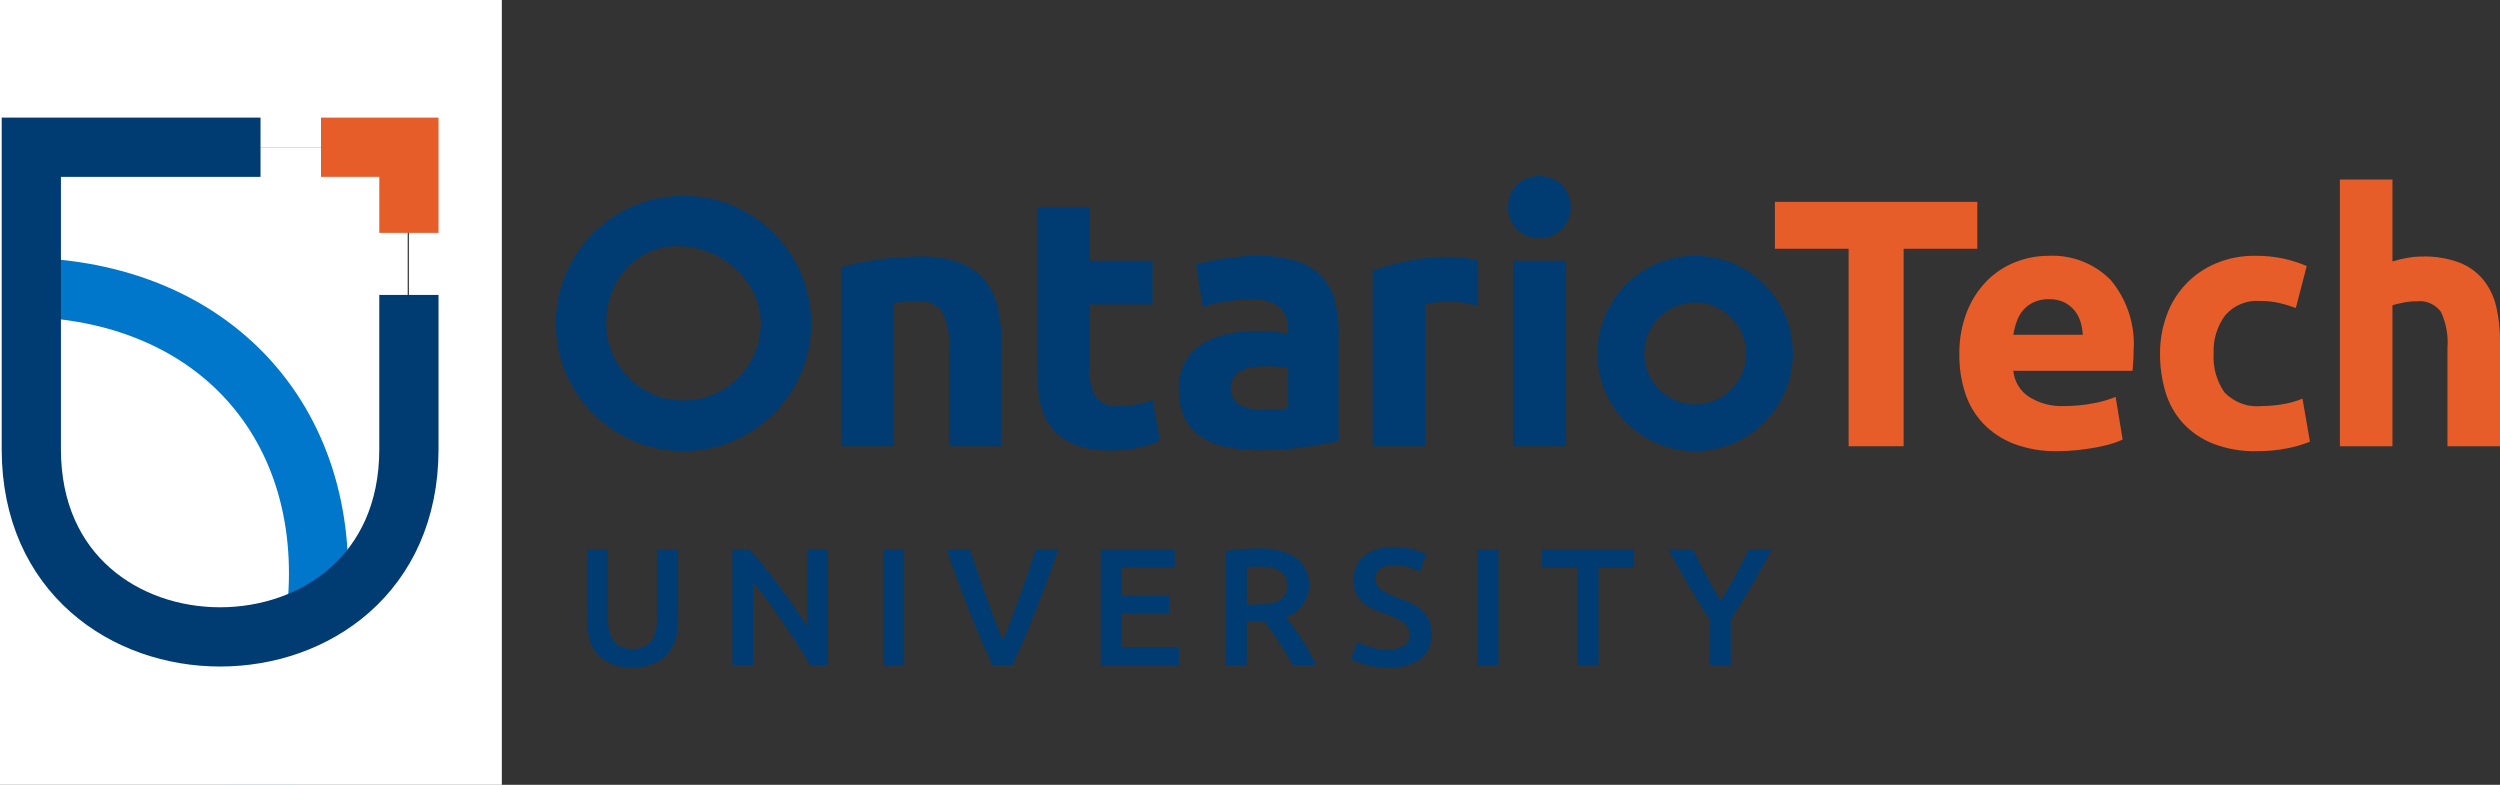
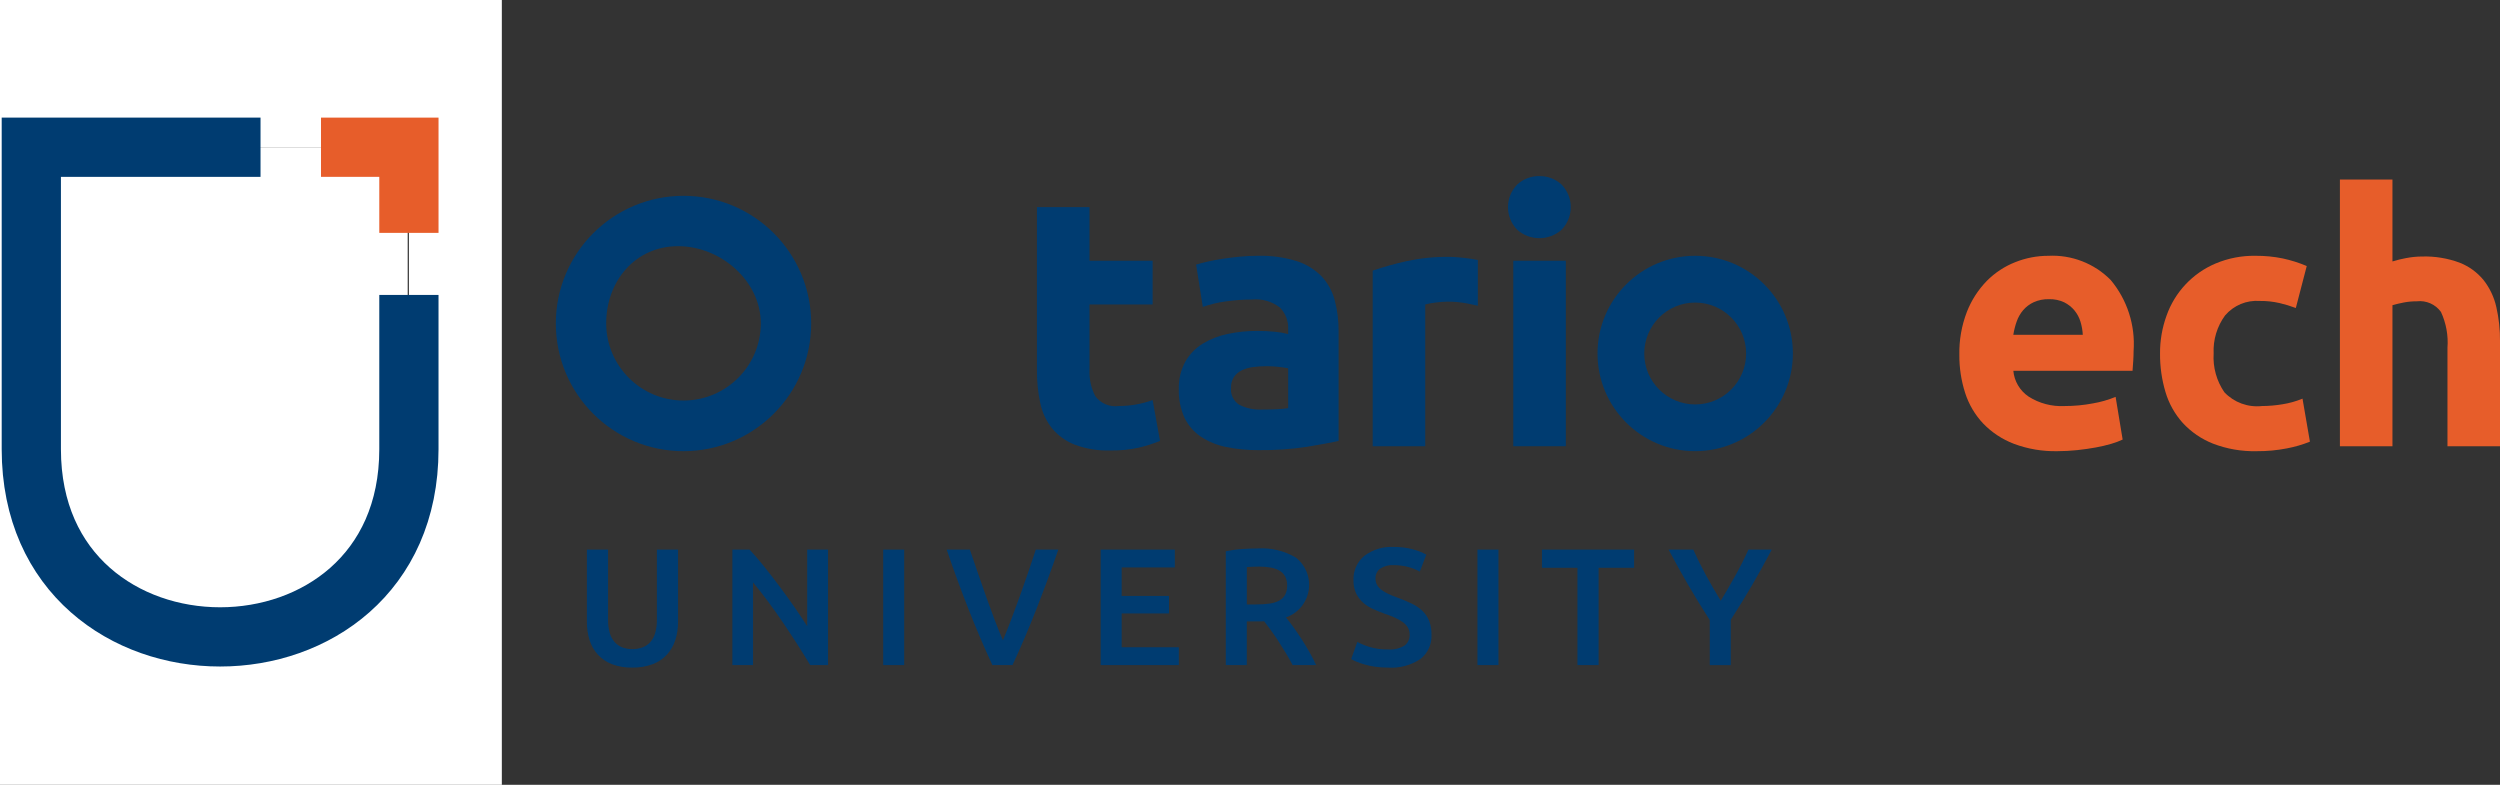
<svg xmlns="http://www.w3.org/2000/svg" class="logo-main" style="enable-background: new 0 0 274.332 86.12;" version="1.1" viewBox="0 0 274.332 86.12" x="0px" xml:space="preserve" y="0px" width="274.332" height="86.12">
  <rect x="0" y="0" width="274.332" height="86.12" fill="#333333" stroke="none" />
  <g id="logo-otu">
    <g class="logo-text">
      <g id="university">
        <path class="st2" d="M69.377,73.257c-0.761,0.018-1.518-0.109-2.232-0.375c-0.589-0.228-1.117-0.587-1.545-1.051      c-0.413-0.459-0.721-1.002-0.905-1.591c-0.202-0.651-0.301-1.329-0.293-2.011v-7.918h2.322v7.698      c-0.01,0.497,0.055,0.994,0.192,1.472c0.106,0.369,0.294,0.71,0.549,0.997      c0.232,0.252,0.519,0.446,0.84,0.567c0.349,0.126,0.717,0.188,1.088,0.183c0.374,0.005,0.746-0.057,1.098-0.183      c0.324-0.119,0.616-0.313,0.85-0.567c0.256-0.287,0.444-0.628,0.549-0.997c0.137-0.478,0.202-0.974,0.192-1.472      v-7.698h2.322v7.918c0.008,0.682-0.094,1.361-0.302,2.011c-0.189,0.589-0.501,1.132-0.915,1.591      c-0.432,0.467-0.967,0.827-1.563,1.051c-0.72,0.265-1.483,0.392-2.249,0.375" fill="#003C71"> </path>
        <path class="st2" d="M88.906,72.983c-0.415-0.694-0.878-1.441-1.39-2.24c-0.512-0.799-1.042-1.604-1.59-2.414      c-0.549-0.81-1.107-1.596-1.674-2.358s-1.106-1.448-1.618-2.058v9.07h-2.268V60.31h1.883      c0.488,0.512,1.013,1.119,1.574,1.82s1.125,1.429,1.691,2.185c0.567,0.756,1.115,1.515,1.646,2.277      c0.531,0.762,1.003,1.471,1.417,2.13v-8.411h2.286v12.672h-1.957L88.906,72.983L88.906,72.983z" fill="#003C71"> </path>
        <rect class="st2" fill="#003C71" height="12.672" width="2.304" x="96.916" y="60.31" />
        <path class="st2" d="M108.896,72.983c-0.915-1.975-1.796-4.042-2.644-6.199c-0.848-2.157-1.637-4.315-2.369-6.473      h2.542c0.294,0.854,0.593,1.726,0.898,2.615c0.305,0.889,0.611,1.764,0.917,2.624      c0.305,0.86,0.61,1.691,0.916,2.495c0.306,0.804,0.605,1.542,0.898,2.213c0.282-0.67,0.575-1.405,0.879-2.204      c0.306-0.797,0.615-1.629,0.927-2.495c0.31-0.865,0.619-1.743,0.925-2.633      c0.306-0.89,0.599-1.762,0.879-2.615h2.47c-0.747,2.158-1.542,4.316-2.386,6.474s-1.725,4.224-2.643,6.198      C111.107,72.983,108.896,72.983,108.896,72.983z" fill="#003C71"> </path>
        <polygon class="st2" fill="#003C71" points="120.78,72.982 120.78,60.31 128.917,60.31 128.917,62.267 123.083,62.267       123.083,65.394 128.277,65.394 128.277,67.315 123.083,67.315 123.083,71.026 129.356,71.026 129.356,72.982    "> </polygon>
        <path class="st2" d="M138.006,60.182c1.468-0.093,2.93,0.258,4.197,1.006c1.649,1.291,1.938,3.674,0.647,5.323      c-0.448,0.572-1.05,1.003-1.736,1.242c0.232,0.281,0.494,0.622,0.787,1.024c0.293,0.402,0.592,0.838,0.896,1.307      c0.304,0.469,0.598,0.951,0.877,1.444s0.53,0.978,0.75,1.454h-2.579c-0.231-0.438-0.48-0.88-0.749-1.325      c-0.268-0.446-0.54-0.878-0.815-1.299c-0.274-0.42-0.545-0.817-0.814-1.189s-0.518-0.704-0.75-0.996      c-0.171,0.012-0.317,0.018-0.439,0.018h-1.463v4.792h-2.305V60.493c0.591-0.126,1.19-0.209,1.792-0.247      c0.634-0.042,1.201-0.063,1.701-0.063 M138.17,62.175c-0.487,0-0.938,0.018-1.353,0.054v4.097h1.006      c0.495,0.004,0.99-0.027,1.48-0.092c0.374-0.044,0.736-0.155,1.07-0.328c0.274-0.146,0.499-0.368,0.649-0.64      c0.158-0.318,0.233-0.67,0.22-1.025c0.011-0.342-0.065-0.682-0.22-0.987      c-0.145-0.269-0.364-0.491-0.631-0.64c-0.304-0.169-0.635-0.284-0.978-0.338      c-0.411-0.07-0.827-0.104-1.243-0.101" fill="#003C71"> </path>
        <path class="st2" d="M152.306,71.264c0.633,0.05,1.265-0.097,1.811-0.42c0.376-0.277,0.588-0.723,0.567-1.189      c0.007-0.275-0.059-0.546-0.192-0.787c-0.141-0.234-0.327-0.436-0.549-0.595      c-0.271-0.195-0.562-0.36-0.868-0.493c-0.342-0.152-0.732-0.301-1.17-0.447      c-0.439-0.159-0.863-0.332-1.271-0.521c-0.393-0.179-0.757-0.416-1.079-0.704      c-0.313-0.283-0.568-0.625-0.75-1.006c-0.2-0.442-0.297-0.924-0.284-1.409      c-0.049-1.036,0.392-2.034,1.189-2.697c0.93-0.696,2.076-1.042,3.236-0.978      c0.713-0.01,1.424,0.079,2.113,0.265c0.506,0.133,0.994,0.327,1.454,0.577l-0.714,1.864      c-0.428-0.236-0.885-0.415-1.36-0.53c-0.5-0.123-1.013-0.184-1.527-0.183      c-0.513-0.03-1.023,0.105-1.454,0.385c-0.344,0.249-0.54,0.654-0.521,1.078      c-0.007,0.252,0.053,0.502,0.174,0.723c0.125,0.212,0.293,0.396,0.493,0.539      c0.234,0.171,0.486,0.319,0.75,0.439c0.285,0.134,0.6,0.263,0.942,0.384      c0.597,0.22,1.13,0.442,1.599,0.668c0.437,0.203,0.838,0.474,1.189,0.804c0.322,0.309,0.575,0.683,0.741,1.097      c0.182,0.488,0.269,1.006,0.256,1.527c0.052,1.032-0.401,2.025-1.216,2.661      c-1.05,0.696-2.301,1.027-3.558,0.942c-0.48,0.003-0.96-0.03-1.435-0.101      c-0.389-0.057-0.773-0.139-1.151-0.246c-0.295-0.084-0.586-0.184-0.87-0.302      c-0.201-0.083-0.396-0.177-0.586-0.284l0.678-1.883c0.427,0.224,0.874,0.407,1.335,0.549      c0.658,0.196,1.342,0.288,2.029,0.274" fill="#003C71"> </path>
        <rect class="st2" fill="#003C71" height="12.672" width="2.305" x="162.125" y="60.31" />
        <polygon class="st2" fill="#003C71" points="179.315,60.31 179.315,62.303 175.42,62.303 175.42,72.982 173.098,72.982       173.098,62.303 169.203,62.303 169.203,60.31    "> </polygon>
        <path class="st2" d="M188.824,65.925c0.549-0.914,1.085-1.841,1.609-2.78c0.524-0.938,1-1.883,1.427-2.834      h2.56c-0.682,1.293-1.392,2.576-2.131,3.85s-1.528,2.556-2.368,3.849v4.974h-2.304v-4.938      c-0.842-1.303-1.634-2.595-2.377-3.876c-0.744-1.28-1.458-2.566-2.14-3.858h2.707      c0.426,0.951,0.895,1.895,1.407,2.834S188.264,65.01,188.824,65.925" fill="#003C71"> </path>
      </g>
      <g id="tech">
-         <polygon class="st4" fill="#E75D2A" points="216.977,22.15 194.765,22.15 194.765,27.296 202.853,27.296 202.853,48.968       208.889,48.968 208.889,27.296 216.977,27.296    "> </polygon>
        <path class="st4" d="M224.758,28.07c-1.239,0-2.467,0.237-3.618,0.697c-1.169,0.461-2.23,1.159-3.116,2.051      c-0.948,0.972-1.691,2.124-2.186,3.387c-0.584,1.51-0.866,3.12-0.833,4.739      c-0.011,1.418,0.204,2.83,0.638,4.18c0.401,1.249,1.076,2.393,1.975,3.348c0.945,0.979,2.094,1.739,3.366,2.225      c1.527,0.572,3.15,0.847,4.78,0.811c0.724,0,1.447-0.038,2.167-0.115c0.722-0.077,1.4-0.174,2.032-0.29      c0.581-0.104,1.156-0.239,1.723-0.406c0.425-0.12,0.839-0.276,1.238-0.465l-0.773-4.682      c-0.803,0.33-1.64,0.57-2.496,0.716c-1.027,0.194-2.07,0.291-3.115,0.29      c-1.392,0.072-2.772-0.293-3.946-1.045c-0.95-0.644-1.562-1.681-1.666-2.825h13.081      c0.026-0.31,0.051-0.664,0.077-1.065c0.026-0.401,0.039-0.767,0.039-1.103c0.204-2.827-0.698-5.623-2.516-7.798      c-1.802-1.818-4.293-2.782-6.849-2.65 M220.927,36.738c0.078-0.494,0.201-0.98,0.367-1.451      c0.159-0.46,0.402-0.887,0.717-1.258c0.321-0.369,0.717-0.666,1.161-0.871c0.523-0.231,1.091-0.343,1.663-0.328      c0.581-0.019,1.158,0.1,1.683,0.347c0.432,0.216,0.814,0.52,1.123,0.891c0.298,0.365,0.522,0.786,0.658,1.238      c0.142,0.465,0.226,0.946,0.251,1.432h-7.624V36.738z" fill="#E75D2A"> </path>
        <path class="st4" d="M250.455,44.363c-0.742,0.124-1.492,0.189-2.244,0.193c-1.534,0.168-3.059-0.39-4.122-1.509      c-0.859-1.247-1.274-2.746-1.18-4.257c-0.072-1.496,0.371-2.971,1.257-4.179      c0.945-1.106,2.361-1.696,3.813-1.587c0.729-0.008,1.456,0.07,2.167,0.232c0.605,0.142,1.2,0.324,1.781,0.542      l1.199-4.606c-0.849-0.36-1.73-0.638-2.631-0.832c-0.98-0.201-1.979-0.298-2.98-0.29      c-1.514-0.027-3.017,0.263-4.412,0.852c-2.507,1.067-4.451,3.138-5.359,5.708      c-0.484,1.333-0.726,2.742-0.717,4.16c-0.012,1.435,0.19,2.863,0.6,4.238      c0.373,1.256,1.021,2.412,1.897,3.386c0.919,0.993,2.049,1.767,3.307,2.264c1.53,0.589,3.161,0.871,4.8,0.832      c1.117,0.009,2.232-0.094,3.328-0.309c0.86-0.163,1.703-0.409,2.515-0.736l-0.813-4.721      c-0.708,0.294-1.448,0.502-2.206,0.62" fill="#E75D2A"> </path>
        <path class="st4" d="M273.926,33.682c-0.24-1.071-0.716-2.076-1.392-2.941c-0.698-0.855-1.605-1.515-2.632-1.917      c-1.317-0.489-2.717-0.719-4.122-0.676c-0.591,0.002-1.18,0.061-1.76,0.174      c-0.504,0.091-1.001,0.213-1.489,0.367v-8.99h-5.767v29.27h5.767v-15.48c0.362-0.104,0.767-0.2,1.219-0.29      c0.478-0.093,0.964-0.139,1.451-0.136c1.028-0.121,2.041,0.323,2.649,1.161c0.573,1.233,0.82,2.592,0.717,3.947      v10.798h5.766V37.474c0.013-1.276-0.123-2.549-0.406-3.792" fill="#E75D2A"> </path>
      </g>
      <g id="ontario">
-         <path class="st2" d="M108.038,30.741c-0.727-0.866-1.668-1.526-2.728-1.917c-1.384-0.489-2.847-0.718-4.315-0.675      c-1.633-0.006-3.263,0.117-4.876,0.367c-1.279,0.188-2.545,0.452-3.792,0.793v19.66h5.766V33.256      c0.362-0.051,0.773-0.097,1.239-0.135c0.463-0.039,0.901-0.059,1.314-0.059c1.058-0.128,2.103,0.314,2.75,1.161      c0.586,1.229,0.839,2.59,0.735,3.947v10.798h5.766V37.474c0.013-1.277-0.131-2.55-0.427-3.792      c-0.255-1.074-0.743-2.078-1.431-2.941" fill="#003C71"> </path>
        <path class="st2" d="M124.681,44.382c-0.632,0.114-1.273,0.172-1.916,0.174c-0.991,0.136-1.978-0.279-2.574-1.083      c-0.466-0.894-0.685-1.896-0.637-2.903v-7.16h6.926v-4.8h-6.926v-5.882h-5.767v17.918      c-0.012,1.21,0.112,2.417,0.368,3.599c0.21,1.011,0.654,1.959,1.296,2.768c0.662,0.792,1.514,1.404,2.476,1.78      c1.249,0.463,2.577,0.68,3.909,0.638c1.053,0.019,2.106-0.085,3.135-0.309      c0.791-0.188,1.567-0.434,2.322-0.736l-0.813-4.489c-0.583,0.218-1.186,0.379-1.8,0.483" fill="#003C71"> </path>
        <path class="st2" d="M145.011,30.315c-0.76-0.769-1.697-1.341-2.728-1.665c-1.379-0.422-2.817-0.618-4.258-0.581      c-0.671,0-1.335,0.032-1.993,0.097s-1.283,0.142-1.877,0.232c-0.594,0.09-1.142,0.194-1.645,0.309      c-0.502,0.116-0.922,0.226-1.258,0.329l0.736,4.644c0.803-0.284,1.633-0.485,2.476-0.6      c0.961-0.141,1.931-0.212,2.903-0.212c1.108-0.115,2.218,0.204,3.096,0.89c0.609,0.631,0.931,1.485,0.891,2.361      v0.542c-0.463-0.122-0.935-0.206-1.412-0.252c-0.662-0.068-1.328-0.1-1.994-0.096      c-1.079-0.003-2.155,0.107-3.211,0.328c-0.97,0.195-1.9,0.555-2.749,1.065      c-0.796,0.485-1.455,1.164-1.916,1.974c-0.502,0.925-0.749,1.966-0.717,3.018      c-0.032,1.078,0.18,2.15,0.62,3.135c0.399,0.836,1.014,1.551,1.781,2.071      c0.84,0.556,1.78,0.944,2.768,1.141c1.177,0.244,2.377,0.361,3.579,0.349c1.787,0.021,3.573-0.102,5.341-0.368      c1.469-0.244,2.617-0.457,3.444-0.638V36.391c0.012-1.162-0.131-2.32-0.425-3.444      c-0.259-0.984-0.757-1.888-1.451-2.631 M141.354,44.788c-0.411,0.062-0.824,0.101-1.239,0.116      c-0.516,0.027-1.058,0.04-1.625,0.039c-0.863,0.044-1.722-0.136-2.495-0.522      c-0.636-0.401-0.989-1.129-0.911-1.877c-0.015-0.409,0.093-0.814,0.31-1.161      c0.214-0.316,0.508-0.57,0.852-0.735c0.396-0.191,0.821-0.316,1.258-0.369      c0.507-0.065,1.017-0.097,1.528-0.096c0.426,0.003,0.852,0.029,1.276,0.077      c0.466,0.052,0.814,0.104,1.046,0.155v4.373v-0.001H141.354z" fill="#003C71"> </path>
        <path class="st2" d="M161.425,28.399c-0.438-0.063-0.876-0.115-1.315-0.155c-0.439-0.038-0.813-0.058-1.122-0.058      c-1.581-0.015-3.158,0.147-4.702,0.483c-1.237,0.276-2.458,0.618-3.657,1.026v19.273h5.766V33.411      c0.375-0.1,0.756-0.172,1.142-0.213c0.43-0.059,0.863-0.091,1.296-0.097      c0.754-0.004,1.506,0.068,2.245,0.213c0.395,0.082,0.754,0.159,1.092,0.235v-5.018      c-0.248-0.045-0.496-0.095-0.745-0.132" fill="#003C71"> </path>
        <rect class="st2" fill="#003C71" height="20.357" width="5.766" x="166.057" y="28.611" />
        <path class="st2" d="M168.92,19.324c-0.892-0.014-1.756,0.311-2.418,0.909c-1.368,1.383-1.368,3.61,0,4.993      c1.384,1.213,3.453,1.213,4.837,0c1.367-1.384,1.367-3.609,0-4.993c-0.663-0.598-1.527-0.922-2.419-0.909" fill="#003C71"> </path>
        <path class="st2" d="M75.003,49.509c-7.738-0-14.01-6.273-14.01-14.011s6.273-14.01,14.011-14.01      s14.01,6.273,14.01,14.011v0C89.005,43.234,82.737,49.501,75.003,49.509 M74.406,27.015      c-4.678,0-7.887,3.806-7.887,8.485c0.019,4.686,3.833,8.47,8.518,8.451c4.66-0.019,8.432-3.791,8.451-8.451      c-0-4.679-4.405-8.485-9.082-8.485L74.406,27.015z" fill="#003C71"> </path>
        <path class="st2" d="M186.019,49.508c-5.92,0-10.719-4.799-10.719-10.719s4.799-10.719,10.719-10.719      c5.92-0,10.719,4.799,10.719,10.719c0,0,0,0.001,0,0.001C196.731,44.708,191.935,49.502,186.019,49.508      M186.019,33.201c-3.087-0-5.59,2.502-5.59,5.589s2.502,5.59,5.589,5.59      c3.087,0,5.589-2.502,5.59-5.589c-0.003-3.085-2.503-5.586-5.589-5.59V33.201z" fill="#003C71"> </path>
      </g>
    </g>
    <g class="logo-shield" id="shield">
      <path class="background" d="M44.736,16.156l0.002,33.891C44.716,61.027,35.422,69.91,23.981,69.888    C12.57,69.867,3.326,60.996,3.304,50.047V16.156H44.736" fill="#FFFFFF" id="inner-bg" />
-       <path class="arc outline-stroke" d="M-0.059,31.547c22.83-0.875,36.831,14.478,34.827,35.238    c-1.925,19.945-15.228,36.282-35.245,36.282s-36.245-16.244-36.245-36.282S-20.062,32.313-0.059,31.547z" fill="none" id="circle-full" stroke="#0077CA" stroke-miterlimit="7" stroke-width="6.5px" />
      <path class="background" d="M0,0v87.389h55.068V0H0z M44.871,33.432v15.091c0,11.8-9.305,21.366-20.783,21.366    S3.304,60.323,3.304,48.522V16.156h41.567V33.432z" fill="#FFFFFF" id="outer-bg" />
      <path class="shield outline-stroke" d="M28.589,16.156H3.436v33.141c0,27.456,41.434,27.456,41.434,0V16.156H28.589z" id="shield-full" stroke="#003C71" stroke-miterlimit="7" stroke-width="6.5px" style="display: none;" fill="none"> </path>
      <path class="shield outline-stroke" d="M28.589,16.156H3.436v33.141c0,27.456,41.434,27.456,41.434,0V32.363" id="shield-notched" stroke="#003C71" stroke-miterlimit="7" stroke-width="6.5px" fill="none" />
      <path class="arrow outline-stroke" d="M44.871,25.554v-9.398h-9.647" id="triangle" stroke="#E75D2A" stroke-miterlimit="7" stroke-width="6.5px" fill="none" />
    </g>
  </g>
</svg>